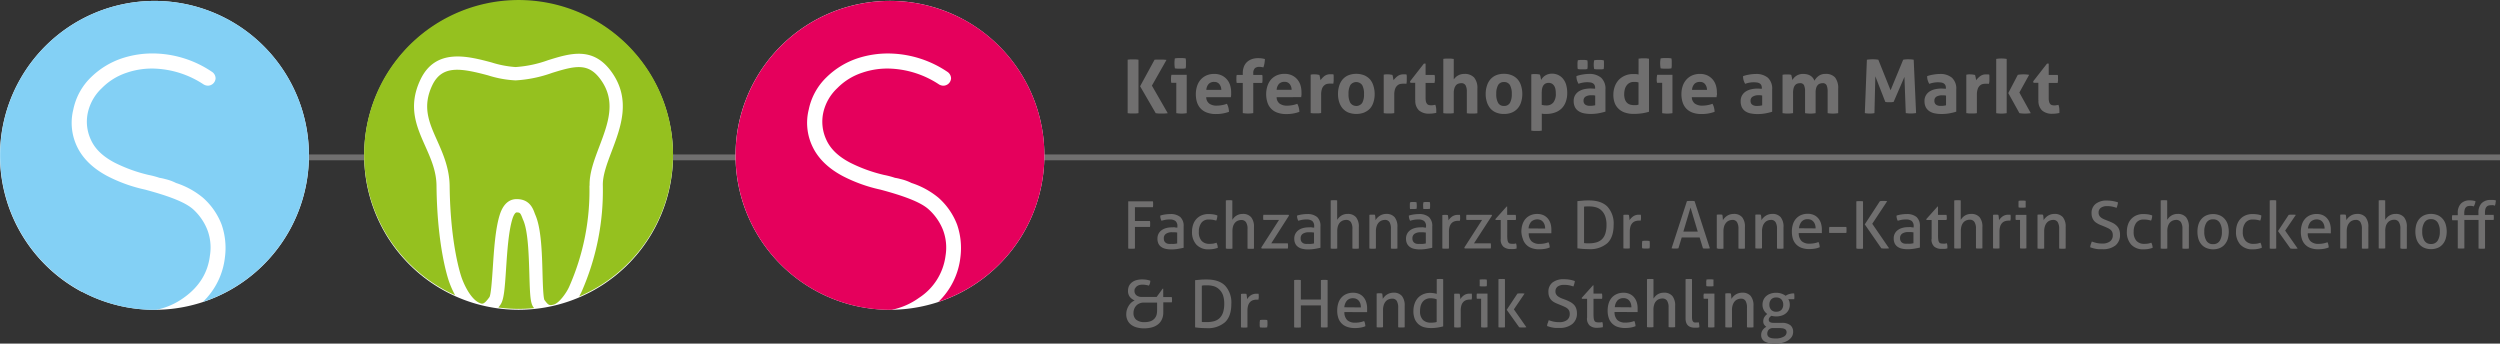
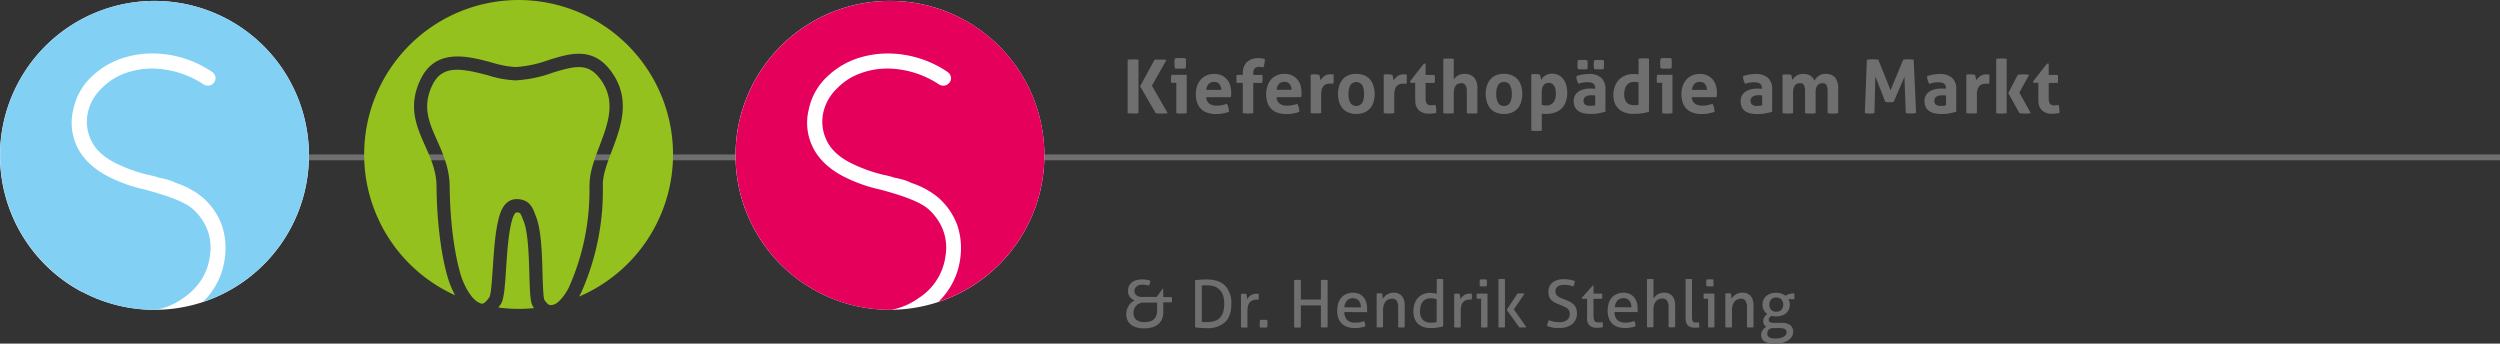
<svg xmlns="http://www.w3.org/2000/svg" viewBox="0 0 753.53 103.57">
  <rect x="0" y="0" width="753.53" height="103.57" fill="#333333" stroke="none" />
  <defs>
    <style>.cls-1{fill:none;stroke:#706f6f;stroke-width:1.76px;}.cls-2{fill:#fff;}.cls-3{fill:#95c11f;}.cls-4{fill:#e5005c;}.cls-5{fill:#83d0f5;}.cls-6{fill:#706f6f;}</style>
  </defs>
  <title>kfo-soest-logo</title>
  <g id="Ebene_2" data-name="Ebene 2">
    <g id="Ebene_1-2" data-name="Ebene 1">
      <line class="cls-1" x1="18.82" y1="47.43" x2="753.53" y2="47.43" />
-       <path class="cls-2" d="M156.31,93.37a46.55,46.55,0,1,0-46.55-46.55,46.55,46.55,0,0,0,46.55,46.55Z" />
      <path class="cls-3" d="M202.86,46.55A46.55,46.55,0,1,0,137.19,89a27,27,0,0,1-1.74-3.84c-.38-1-3.67-10.62-3.88-29,0-4.59-1.77-8.46-3.43-12.2-2.59-5.82-5.27-11.84-1.42-19.95,4.59-9.67,14.33-7.08,21.44-5.19a30.88,30.88,0,0,0,7.23,1.39,35.57,35.57,0,0,0,9.84-2.08c6.71-2.08,13.65-4.24,19.24,3.74,5.77,8.24,2.65,16.47-.1,23.73-1.4,3.71-2.73,7.22-2.67,10.24a75.51,75.51,0,0,1-6.36,32c-.16.37-.44.92-.79,1.54a46.56,46.56,0,0,0,28.31-42.84ZM150.21,92.69a47.22,47.22,0,0,0,6.1.41c1.58,0,3.14-.08,4.68-.23l-.15-.2c-1-1.25-1.1-3.64-1.29-10.14-.17-5.72-.38-12.83-1.82-16.13-.11-.24-.21-.49-.3-.74-.56-1.44-.71-1.64-1.73-1.63-.33,0-.85.63-1.27,2-1.15,3.78-1.54,9.71-1.89,14.94-.41,6.31-.66,9.41-1.72,10.91-.18.24-.38.52-.61.81Zm27.5-36.76c-.09-3.79,1.37-7.65,2.92-11.74,2.63-6.94,5.12-13.51.56-20-3.74-5.34-7.64-4.44-14.78-2.22a39.2,39.2,0,0,1-11,2.26,32.28,32.28,0,0,1-8.32-1.52c-8.23-2.19-13.85-3.17-16.8,3-3.06,6.45-1,11.16,1.46,16.62,1.74,3.92,3.72,8.36,3.78,13.77.21,18,3.5,27.28,3.64,27.67,1.09,3,3.07,6.56,5.37,7.54.84.36,1.31.56,3-1.78.47-.87.77-5.48,1-8.85.36-5.44.76-11.62,2.06-15.84s3.69-4.8,5-4.82c3.89-.08,5,2.69,5.53,4.17.07.2.15.4.23.58,1.76,4,2,11.24,2.16,17.62.09,3.12.2,7,.56,8,1.16,1.54,1.44,1.86,3,1.35,1.42-.46,3.64-3.35,4.53-5.44a71.48,71.48,0,0,0,6.05-30.34Z" />
      <path class="cls-2" d="M268.25,93.37a46.55,46.55,0,1,0-46.56-46.55,46.55,46.55,0,0,0,46.56,46.55Z" />
      <path class="cls-4" d="M290.09,5.72a46.55,46.55,0,1,0-21.34,87.66A21.33,21.33,0,0,0,277,89.77,17.78,17.78,0,0,0,285,77.05a15,15,0,0,0-.8-7.82A16.58,16.58,0,0,0,279.79,63c-2.37-2.07-7.18-3.91-14.44-5.85a45.87,45.87,0,0,1-11.3-4.06c-4.34-2.29-7.44-5.3-9.14-8.88A16.53,16.53,0,0,1,243.77,33a18.73,18.73,0,0,1,5.38-9.74,24.33,24.33,0,0,1,9.19-5.64,29.36,29.36,0,0,1,10.58-1.47,32.14,32.14,0,0,1,16.59,5.47,2.41,2.41,0,0,1,1.15,2,2.35,2.35,0,0,1-2.37,2.21,2.73,2.73,0,0,1-1.21-.35,28.67,28.67,0,0,0-14.32-4.78,23.38,23.38,0,0,0-8.89,1.22,18.7,18.7,0,0,0-7.48,4.63,14.43,14.43,0,0,0-4.23,7.34,12.92,12.92,0,0,0,.93,8.29c1.28,2.79,3.64,5,7.09,6.82a45.84,45.84,0,0,0,10.24,3.72,25.18,25.18,0,0,1,3.33.88,13,13,0,0,1,1.66.36,14.4,14.4,0,0,1,3.32,1.19,24.61,24.61,0,0,1,8.08,4.4,20.62,20.62,0,0,1,5.67,8.15,21.64,21.64,0,0,1,1,9.82A22.06,22.06,0,0,1,282.82,91a46.54,46.54,0,0,0,7.27-85.3Z" />
      <path class="cls-2" d="M24.71,87.93A46.55,46.55,0,1,0,5.46,25a46.54,46.54,0,0,0,19.25,63Z" />
      <path class="cls-5" d="M68.42,5.72A46.55,46.55,0,1,0,47.07,93.38a21.27,21.27,0,0,0,8.28-3.61c4.54-3.21,7.28-7.39,7.92-12.72a15,15,0,0,0-.79-7.82A16.58,16.58,0,0,0,58.12,63c-2.37-2.07-7.19-3.92-14.44-5.86a45.71,45.71,0,0,1-11.3-4.06c-4.34-2.29-7.44-5.3-9.15-8.88A16.56,16.56,0,0,1,22.1,33a18.71,18.71,0,0,1,5.37-9.75,24.45,24.45,0,0,1,9.2-5.64,29.31,29.31,0,0,1,10.57-1.47,32.11,32.11,0,0,1,16.59,5.47,2.38,2.38,0,0,1,1.15,2,2.34,2.34,0,0,1-2.36,2.21,2.7,2.7,0,0,1-1.21-.35A28.67,28.67,0,0,0,47.09,20.7a23.43,23.43,0,0,0-8.9,1.22,18.77,18.77,0,0,0-7.48,4.63,14.41,14.41,0,0,0-4.22,7.34,12.84,12.84,0,0,0,.93,8.29c1.27,2.79,3.64,5,7.08,6.82a46,46,0,0,0,10.25,3.72,25.45,25.45,0,0,1,3.32.88,13.05,13.05,0,0,1,1.67.36,14.31,14.31,0,0,1,3.31,1.19,24.36,24.36,0,0,1,8.08,4.41A20.52,20.52,0,0,1,66.8,67.7a21.5,21.5,0,0,1,1,9.82A22,22,0,0,1,61.15,91a46.55,46.55,0,0,0,7.27-85.3Z" />
      <path class="cls-6" d="M342.11,87a1.72,1.72,0,0,1,.42-.6,2.08,2.08,0,0,1,.73-.43,3,3,0,0,1,1.1-.17,6,6,0,0,1,.93.07,6.87,6.87,0,0,1,1,.22,2.43,2.43,0,0,0,.31-.68,3.13,3.13,0,0,0,.12-.8,7,7,0,0,0-1.32-.32,9.93,9.93,0,0,0-1.15-.07,6.32,6.32,0,0,0-1.65.2,3.89,3.89,0,0,0-1.36.64,3.21,3.21,0,0,0-.91,1.06,3.31,3.31,0,0,0-.33,1.52,2.87,2.87,0,0,0,.58,1.89A4,4,0,0,0,342,90.57a3.81,3.81,0,0,0-1,.63,4.15,4.15,0,0,0-.81,1,4.65,4.65,0,0,0-.72,2.46,4.11,4.11,0,0,0,.44,2,3.73,3.73,0,0,0,1.17,1.32,4.9,4.9,0,0,0,1.71.75,8.4,8.4,0,0,0,2,.24,9.37,9.37,0,0,0,2.39-.29,5.27,5.27,0,0,0,1.84-.9,4,4,0,0,0,1.19-1.52,5,5,0,0,0,.42-2.11V91.13h2.57l.06-.41c0-.14,0-.28,0-.42a3.5,3.5,0,0,0-.08-.77h-2.57V87h-.16l-1.82,2.5h-4.31a2.64,2.64,0,0,1-1.81-.51,1.71,1.71,0,0,1-.57-1.35,2.11,2.11,0,0,1,.13-.7Zm.39,9.41a2.58,2.58,0,0,1-.85-2.09,3.35,3.35,0,0,1,.21-1.19,3.12,3.12,0,0,1,.62-1,2.62,2.62,0,0,1,1-.68,3.11,3.11,0,0,1,1.28-.25h4v2.35a5.54,5.54,0,0,1-.16,1.35A2.92,2.92,0,0,1,348,96a3,3,0,0,1-1.16.8,5.36,5.36,0,0,1-1.89.29,3.71,3.71,0,0,1-2.47-.72Zm17.72,2.26c.44.07,1,.13,1.56.17s1.22.07,1.84.07a7.88,7.88,0,0,0,5.63-1.8q1.89-1.8,1.89-5.52a7.53,7.53,0,0,0-1.85-5.46c-1.23-1.26-3.1-1.89-5.59-1.89-.61,0-1.22,0-1.86.06l-1.62.15V98.64Zm2-12.56A4.42,4.42,0,0,1,363,86h.82a7,7,0,0,1,2.1.29,4.12,4.12,0,0,1,1.63,1A4.44,4.44,0,0,1,368.63,89,7.59,7.59,0,0,1,369,91.5a8.26,8.26,0,0,1-.37,2.7,4.18,4.18,0,0,1-1.07,1.72,4,4,0,0,1-1.65.9,8.29,8.29,0,0,1-2.13.26c-.3,0-.59,0-.86,0s-.5,0-.68-.07V86.08Zm11.83,12.56a3.61,3.61,0,0,0,.5.06,4.27,4.27,0,0,0,.49,0,4.19,4.19,0,0,0,.48,0,3.14,3.14,0,0,0,.48-.06v-5a5.23,5.23,0,0,1,.23-1.68,2.63,2.63,0,0,1,.61-1,2.14,2.14,0,0,1,.88-.52,3.38,3.38,0,0,1,1-.15H379a1.24,1.24,0,0,1,.33,0c0-.16,0-.33.07-.5a4.15,4.15,0,0,0,0-.49c0-.15,0-.28,0-.42l-.06-.37a1.23,1.23,0,0,0-.29,0h-.33a2.92,2.92,0,0,0-1.75.49,4,4,0,0,0-1.09,1.17,6.86,6.86,0,0,0-.06-.82q-.06-.48-.12-.78a2.25,2.25,0,0,0-.4-.06l-.43,0-.42,0-.41.06V98.64Zm6.27.06a5.06,5.06,0,0,0,.55,0,4.78,4.78,0,0,0,.54,0l.55-.06c0-.18,0-.36.07-.55a5.07,5.07,0,0,0,0-.55,5.25,5.25,0,0,0,0-.56c0-.18-.05-.37-.07-.55a5.32,5.32,0,0,0-.56-.06l-.55,0-.54,0-.55.06c0,.18,0,.37-.07.56a5.44,5.44,0,0,0,0,.57,4.89,4.89,0,0,0,0,.54c0,.18.05.36.07.54a5.32,5.32,0,0,0,.56.06Zm9.75-.06a3.14,3.14,0,0,0,.48.06,4.78,4.78,0,0,0,.53,0,4.35,4.35,0,0,0,.52,0,3.86,3.86,0,0,0,.49-.06V92.06h6.05v6.58a3.14,3.14,0,0,0,.48.06,4.78,4.78,0,0,0,.53,0,4.61,4.61,0,0,0,.53,0,3.5,3.5,0,0,0,.48-.06V84.42l-.51-.06-.52,0-.52,0-.47.06v5.86h-6.05V84.42l-.5-.06-.51,0-.52,0-.49.06V98.64Zm22-4.58c0-.15,0-.32,0-.53s0-.4,0-.58a6.21,6.21,0,0,0-.27-1.87A4.26,4.26,0,0,0,411,89.6a3.52,3.52,0,0,0-1.32-1,4.41,4.41,0,0,0-1.84-.36,4.85,4.85,0,0,0-2.13.43,4.24,4.24,0,0,0-1.49,1.14,4.66,4.66,0,0,0-.88,1.7,7.58,7.58,0,0,0-.29,2.11,7,7,0,0,0,.3,2.11A4.19,4.19,0,0,0,406,98.5a6.69,6.69,0,0,0,2.37.38,9.36,9.36,0,0,0,1.74-.14,6.81,6.81,0,0,0,1.43-.41,4.05,4.05,0,0,0-.12-.84,2.73,2.73,0,0,0-.26-.72,7.23,7.23,0,0,1-2.67.49,3.45,3.45,0,0,1-2.42-.77,3.33,3.33,0,0,1-.86-2.43Zm-6.88-1.47a3.57,3.57,0,0,1,.78-2,2.37,2.37,0,0,1,1.85-.73,2.33,2.33,0,0,1,1.06.23,2.05,2.05,0,0,1,.73.6,2.8,2.8,0,0,1,.44.88,4.11,4.11,0,0,1,.14,1.06Zm9.71,6a3.43,3.43,0,0,0,.5.06,4.35,4.35,0,0,0,.49,0,4.27,4.27,0,0,0,.49,0,3.5,3.5,0,0,0,.48-.06V93.5a4.94,4.94,0,0,1,.23-1.59,3.1,3.1,0,0,1,.6-1.08,2.26,2.26,0,0,1,.87-.61,2.84,2.84,0,0,1,1.05-.2,1.53,1.53,0,0,1,1.38.66,3.86,3.86,0,0,1,.44,2.07v5.89a3.31,3.31,0,0,0,.48.06,4.27,4.27,0,0,0,.49,0,4.35,4.35,0,0,0,.49,0,3.43,3.43,0,0,0,.5-.06V92.22a4.56,4.56,0,0,0-.83-3,3.15,3.15,0,0,0-2.57-1,3.69,3.69,0,0,0-2,.6,3.45,3.45,0,0,0-.7.61,3.72,3.72,0,0,0-.51.67,7.31,7.31,0,0,0-.06-.84c0-.34-.08-.6-.12-.8l-.4-.06-.41,0-.42,0-.43.06V98.64ZM433,88.56a6.08,6.08,0,0,0-.92-.2,7.4,7.4,0,0,0-1-.08,5.26,5.26,0,0,0-2.09.4,4.64,4.64,0,0,0-1.61,1.11,5.09,5.09,0,0,0-1,1.73,6.66,6.66,0,0,0-.36,2.24,6.17,6.17,0,0,0,.41,2.39,4.24,4.24,0,0,0,1.13,1.58,4.34,4.34,0,0,0,1.67.89,7.9,7.9,0,0,0,2,.26,13.19,13.19,0,0,0,2.08-.15,15.29,15.29,0,0,0,1.68-.36V84.15a3.46,3.46,0,0,0-.49-.06,4.1,4.1,0,0,0-.48,0,4.36,4.36,0,0,0-.48,0,3.28,3.28,0,0,0-.49.06v4.41Zm0,8.5a3.89,3.89,0,0,1-.77.15,9.25,9.25,0,0,1-.95.05,3.34,3.34,0,0,1-2.37-.81,3.55,3.55,0,0,1-.89-2.69,6.12,6.12,0,0,1,.18-1.53,3.54,3.54,0,0,1,.58-1.22,2.69,2.69,0,0,1,1-.81,3,3,0,0,1,1.4-.3,6,6,0,0,1,1,.08,3.8,3.8,0,0,1,.85.24v6.84Zm5.28,1.58a4,4,0,0,0,.51.06,5.77,5.77,0,0,0,1,0,3.46,3.46,0,0,0,.49-.06v-5a5.23,5.23,0,0,1,.23-1.68,2.52,2.52,0,0,1,.61-1,2.18,2.18,0,0,1,.87-.52,3.4,3.4,0,0,1,1-.15h.27a1.12,1.12,0,0,1,.32,0c0-.16.05-.33.07-.5a4.15,4.15,0,0,0,0-.49c0-.15,0-.28,0-.42a2.2,2.2,0,0,0-.06-.37,1.14,1.14,0,0,0-.28,0H443a2.9,2.9,0,0,0-1.75.49,4.07,4.07,0,0,0-1.1,1.17,6.86,6.86,0,0,0-.06-.82q-.06-.48-.12-.78a2.28,2.28,0,0,0-.39-.06l-.44,0-.41,0a3.27,3.27,0,0,0-.42.06V98.64Zm8.15,0a3.5,3.5,0,0,0,.48.06,5.65,5.65,0,0,0,.95,0,3.46,3.46,0,0,0,.49-.06V88.5h-3.21a3.13,3.13,0,0,0-.05.36,2.88,2.88,0,0,0,0,.41,2.68,2.68,0,0,0,0,.4,3.33,3.33,0,0,0,.05.37h1.29v8.6Zm.12-12.32a5.06,5.06,0,0,0,.53,0,4.7,4.7,0,0,0,.51,0,3.92,3.92,0,0,0,.52-.06,4,4,0,0,0,.05-.51c0-.19,0-.35,0-.5s0-.31,0-.49a3.52,3.52,0,0,0-.05-.5l-.53-.05a5,5,0,0,0-.52,0,4.89,4.89,0,0,0-.51,0l-.55.05a2.49,2.49,0,0,0,0,.5c0,.18,0,.35,0,.49s0,.31,0,.5a2.76,2.76,0,0,0,0,.51,4.41,4.41,0,0,0,.55.06Zm5.1,12.32a3.46,3.46,0,0,0,.49.06,4.1,4.1,0,0,0,.48,0,4.53,4.53,0,0,0,.5,0,3.28,3.28,0,0,0,.49-.06V84.15a3.28,3.28,0,0,0-.49-.06,4.53,4.53,0,0,0-.5,0,4.1,4.1,0,0,0-.48,0,3.46,3.46,0,0,0-.49.06V98.64Zm6.25,0a5.32,5.32,0,0,0,.56.06,5.06,5.06,0,0,0,.55,0,4.61,4.61,0,0,0,.53,0l.54-.06-3.78-5.4,3.22-4.74a5,5,0,0,0-.54-.06l-.56,0-.54,0a4.43,4.43,0,0,0-.51.06l-3.23,4.88,3.76,5.26Zm8.59-1.26a4.14,4.14,0,0,0-.18.89l.81.26a7,7,0,0,0,.82.19,6.22,6.22,0,0,0,.92.12c.33,0,.7,0,1.11,0a6,6,0,0,0,3.93-1.17,4,4,0,0,0,1.41-3.22,4.38,4.38,0,0,0-.23-1.48,3.14,3.14,0,0,0-.66-1.1,4.31,4.31,0,0,0-1.05-.81,12.27,12.27,0,0,0-1.4-.66L470.89,90a5.15,5.15,0,0,1-.79-.36,3.61,3.61,0,0,1-.66-.44,2.18,2.18,0,0,1-.44-.57,1.66,1.66,0,0,1-.17-.75,1.79,1.79,0,0,1,.67-1.51,3.14,3.14,0,0,1,1.92-.5A6.89,6.89,0,0,1,473,86a9.4,9.4,0,0,1,1.24.35,6.54,6.54,0,0,0,.44-1.64,10,10,0,0,0-1.51-.4,10.24,10.24,0,0,0-1.8-.15,5.3,5.3,0,0,0-3.44,1A3.46,3.46,0,0,0,466.71,88a3.86,3.86,0,0,0,.2,1.3A3.19,3.19,0,0,0,468.28,91a6.42,6.42,0,0,0,1.05.52l1.12.46c.45.18.84.36,1.18.51a3.68,3.68,0,0,1,.84.53,2,2,0,0,1,.51.68,2.45,2.45,0,0,1,.16.95,2.18,2.18,0,0,1-.8,1.79,3.74,3.74,0,0,1-2.42.66,7.15,7.15,0,0,1-1.74-.18,11.49,11.49,0,0,1-1.37-.41c-.1.29-.2.59-.29.89Zm11.85-1.56a2.87,2.87,0,0,0,.8,2.29,3.28,3.28,0,0,0,2.22.69,7.82,7.82,0,0,0,1.76-.19c0-.22,0-.46,0-.74a2.93,2.93,0,0,0-.17-.81,4.88,4.88,0,0,1-.53.11,4.23,4.23,0,0,1-.63,0,2.43,2.43,0,0,1-.72-.09.81.81,0,0,1-.46-.35,2.12,2.12,0,0,1-.24-.77,11.13,11.13,0,0,1-.07-1.32V90.06h2.57a2.57,2.57,0,0,0,.06-.4,2.75,2.75,0,0,0,0-.41,2.88,2.88,0,0,0-.08-.75H480.3V86h-.15l-3.41,3.79.08.28h1.55v5.76Zm15.26-1.76c0-.15,0-.32,0-.53s0-.4,0-.58a6.21,6.21,0,0,0-.27-1.87,4.41,4.41,0,0,0-.81-1.48,3.63,3.63,0,0,0-1.33-1,4.41,4.41,0,0,0-1.84-.36,4.8,4.8,0,0,0-2.12.43,4.27,4.27,0,0,0-1.5,1.14,4.82,4.82,0,0,0-.88,1.7,7.58,7.58,0,0,0-.29,2.11,7,7,0,0,0,.3,2.11,4.19,4.19,0,0,0,2.57,2.75,6.71,6.71,0,0,0,2.38.38,9.25,9.25,0,0,0,1.73-.14,6.64,6.64,0,0,0,1.43-.41,4.05,4.05,0,0,0-.12-.84,2.74,2.74,0,0,0-.25-.72,7.31,7.31,0,0,1-2.67.49,3.46,3.46,0,0,1-2.43-.77,3.33,3.33,0,0,1-.86-2.43Zm-6.88-1.47a3.57,3.57,0,0,1,.78-2,2.37,2.37,0,0,1,1.85-.73,2.33,2.33,0,0,1,1.06.23,2.05,2.05,0,0,1,.73.6,2.8,2.8,0,0,1,.44.88,3.72,3.72,0,0,1,.15,1.06Zm9.69,6a3.43,3.43,0,0,0,.5.06,4.11,4.11,0,0,0,.47,0,4.53,4.53,0,0,0,.5,0,3.28,3.28,0,0,0,.49-.06v-5.2a4.9,4.9,0,0,1,.22-1.58,2.77,2.77,0,0,1,.59-1.06,2.21,2.21,0,0,1,.87-.59,2.81,2.81,0,0,1,1-.19,1.63,1.63,0,0,1,1.42.66,3.67,3.67,0,0,1,.46,2.07v5.89a3.46,3.46,0,0,0,.49.06,5.77,5.77,0,0,0,1,0,3.46,3.46,0,0,0,.49-.06V92.22a4.5,4.5,0,0,0-.84-3,3.17,3.17,0,0,0-2.58-1,3.6,3.6,0,0,0-1.12.17,3.68,3.68,0,0,0-.89.43,3.12,3.12,0,0,0-.65.59,6.2,6.2,0,0,0-.45.59V84.15a3.28,3.28,0,0,0-.49-.06,4.53,4.53,0,0,0-.5,0,4.19,4.19,0,0,0-.48,0,3.46,3.46,0,0,0-.49.06V98.64ZM508.05,96a3.66,3.66,0,0,0,.22,1.33,2.08,2.08,0,0,0,.6.85,2.26,2.26,0,0,0,.87.45,3.62,3.62,0,0,0,1.06.14l.74,0a2.49,2.49,0,0,0,.67-.13,5.93,5.93,0,0,0-.18-1.5,1.89,1.89,0,0,1-.39.06l-.4,0a2.63,2.63,0,0,1-.49,0,.7.7,0,0,1-.39-.22,1.21,1.21,0,0,1-.27-.48,3.24,3.24,0,0,1-.1-.87V84.15a3.14,3.14,0,0,0-.48-.06,4.27,4.27,0,0,0-.49,0,4.19,4.19,0,0,0-.48,0,3.46,3.46,0,0,0-.49.06V96Zm6.73,2.63a3.31,3.31,0,0,0,.48.06,5.65,5.65,0,0,0,1,0,3.46,3.46,0,0,0,.49-.06V88.5h-3.21c0,.1,0,.23-.06.36s0,.28,0,.41,0,.27,0,.4,0,.26.06.37h1.29v8.6Zm.12-12.32a5.06,5.06,0,0,0,.53,0,4.7,4.7,0,0,0,.51,0,3.92,3.92,0,0,0,.52-.06,4,4,0,0,0,0-.51c0-.19,0-.35,0-.5s0-.31,0-.49a3.52,3.52,0,0,0,0-.5l-.53-.05a5,5,0,0,0-.52,0,4.89,4.89,0,0,0-.51,0l-.56.05c0,.15,0,.31-.05.5s0,.35,0,.49,0,.31,0,.5,0,.35.05.51a4.8,4.8,0,0,0,.56.06Zm5.18,12.32a3.46,3.46,0,0,0,.49.06,4.53,4.53,0,0,0,.5,0,4.1,4.1,0,0,0,.48,0,3.46,3.46,0,0,0,.49-.06V93.5a4.68,4.68,0,0,1,.23-1.59,3.1,3.1,0,0,1,.6-1.08,2.26,2.26,0,0,1,.87-.61,2.84,2.84,0,0,1,1-.2,1.53,1.53,0,0,1,1.38.66,3.86,3.86,0,0,1,.44,2.07v5.89a3.14,3.14,0,0,0,.48.06,4.27,4.27,0,0,0,.49,0,4.35,4.35,0,0,0,.49,0,3.43,3.43,0,0,0,.5-.06V92.22a4.56,4.56,0,0,0-.83-3,3.17,3.17,0,0,0-2.58-1,3.6,3.6,0,0,0-1.12.17,3.65,3.65,0,0,0-.91.43,3.81,3.81,0,0,0-.71.61,4.16,4.16,0,0,0-.5.67,7.31,7.31,0,0,0-.06-.84c0-.34-.08-.6-.12-.8l-.4-.06-.41,0-.42,0-.43.06V98.64Zm14.44-1.34a1.71,1.71,0,0,1-1.15-.29.86.86,0,0,1-.25-.62,1.07,1.07,0,0,1,.26-.7,2,2,0,0,1,.55-.49,5.45,5.45,0,0,0,1.46.18,5.08,5.08,0,0,0,1.64-.25,3.81,3.81,0,0,0,1.3-.71,3.21,3.21,0,0,0,.84-1.12,3.43,3.43,0,0,0,.29-1.46,3.54,3.54,0,0,0-.11-.91,3,3,0,0,0-.34-.73h1.78a3.93,3.93,0,0,0,.06-.48c0-.15,0-.31,0-.45a4.25,4.25,0,0,0-.08-.83,4.9,4.9,0,0,0-1.48.21,3.05,3.05,0,0,0-1.07.52,4.68,4.68,0,0,0-1.24-.65,4.81,4.81,0,0,0-1.61-.26,5,5,0,0,0-1.76.28,3.78,3.78,0,0,0-1.3.76,3.27,3.27,0,0,0-.8,1.14,3.6,3.6,0,0,0-.27,1.4,3.36,3.36,0,0,0,.39,1.63,3.32,3.32,0,0,0,1.05,1.18,3.43,3.43,0,0,0-.88.95,2.34,2.34,0,0,0-.33,1.26,1.6,1.6,0,0,0,.27,1,2.4,2.4,0,0,0,.66.65,3.14,3.14,0,0,0-1.12,1,2.51,2.51,0,0,0-.44,1.45,2.17,2.17,0,0,0,1.07,2,6.19,6.19,0,0,0,3.1.63,8.79,8.79,0,0,0,2.17-.25,5.66,5.66,0,0,0,1.73-.71,3.71,3.71,0,0,0,1.15-1.11,2.67,2.67,0,0,0,.41-1.45,2.5,2.5,0,0,0-.79-2,4,4,0,0,0-2.55-.75l-2.63,0Zm2.21,1.64a2.28,2.28,0,0,1,1.39.34,1.12,1.12,0,0,1,.38.91,1.53,1.53,0,0,1-.89,1.31,4.91,4.91,0,0,1-2.48.53,7.4,7.4,0,0,1-1-.07,2.78,2.78,0,0,1-.77-.24,1.27,1.27,0,0,1-.5-.44,1.33,1.33,0,0,1-.18-.72,1.73,1.73,0,0,1,.44-1.18,1.68,1.68,0,0,1,1.34-.48l2.25,0Zm-2.91-5.58a2.24,2.24,0,0,1-.51-1.52,2.32,2.32,0,0,1,.51-1.55,1.93,1.93,0,0,1,1.57-.61,2,2,0,0,1,1.58.61,2.32,2.32,0,0,1,.52,1.55,2.24,2.24,0,0,1-.52,1.52,2,2,0,0,1-1.58.6,1.93,1.93,0,0,1-1.57-.6Z" />
-       <path class="cls-6" d="M340.06,74.91l.49.06.52,0,.53,0,.48-.06V68.4h4.53a3.11,3.11,0,0,0,.06-.44c0-.16,0-.3,0-.45s0-.29,0-.44a3.25,3.25,0,0,0-.06-.45h-4.53V62.45h5.42a2.75,2.75,0,0,0,.06-.44c0-.16,0-.31,0-.45s0-.3,0-.45a2.65,2.65,0,0,0-.06-.42h-7.44V74.91Zm14.76-1.54a6.18,6.18,0,0,1-.86.14,7.6,7.6,0,0,1-.94,0,6.51,6.51,0,0,1-.75,0,1.72,1.72,0,0,1-.72-.21,1.51,1.51,0,0,1-.55-.52,1.73,1.73,0,0,1-.21-.93,1.56,1.56,0,0,1,.64-1.38A3.17,3.17,0,0,1,353.3,70c.21,0,.47,0,.77,0l.75.08v3.23Zm0-4.77c-.18,0-.41,0-.68-.07s-.62,0-1,0a6.09,6.09,0,0,0-1.62.21,4.3,4.3,0,0,0-1.37.63,3,3,0,0,0-1.28,2.56,3.53,3.53,0,0,0,.29,1.49,2.71,2.71,0,0,0,.84,1,3.59,3.59,0,0,0,1.33.58,7.78,7.78,0,0,0,1.75.18,12.24,12.24,0,0,0,2-.17q1-.17,1.68-.33V68.3a3.62,3.62,0,0,0-1-2.88,4.44,4.44,0,0,0-3-.9,10.65,10.65,0,0,0-1.56.12,8.7,8.7,0,0,0-1.48.34,3.05,3.05,0,0,0,.37,1.56,11.94,11.94,0,0,1,1.18-.29,7.54,7.54,0,0,1,1.3-.1,2.82,2.82,0,0,1,1.72.45,2,2,0,0,1,.59,1.62v.38Zm10.81,4.83a7.54,7.54,0,0,1-1.1.07,3.08,3.08,0,0,1-2.33-.88,3.86,3.86,0,0,1-.85-2.78,4.4,4.4,0,0,1,.75-2.67,2.65,2.65,0,0,1,2.27-1,6.87,6.87,0,0,1,2.22.33,3.11,3.11,0,0,0,.25-.78,4.06,4.06,0,0,0,.09-.78,6.16,6.16,0,0,0-1.21-.32,10.35,10.35,0,0,0-1.46-.1,5.2,5.2,0,0,0-2.16.42,4.35,4.35,0,0,0-1.55,1.13,4.6,4.6,0,0,0-.94,1.68,6.68,6.68,0,0,0-.32,2.09,5.55,5.55,0,0,0,1.29,3.87,4.84,4.84,0,0,0,3.81,1.44,7.32,7.32,0,0,0,2.67-.46,3.5,3.5,0,0,0-.13-.85,3.28,3.28,0,0,0-.28-.69,5.54,5.54,0,0,1-1,.28Zm3.89,1.48L370,75l.48,0,.49,0,.5-.06v-5.2a5.28,5.28,0,0,1,.21-1.59,3,3,0,0,1,.6-1.05,2.35,2.35,0,0,1,.87-.6,3,3,0,0,1,1-.19,1.62,1.62,0,0,1,1.41.67,3.63,3.63,0,0,1,.46,2.06v5.9l.49.06.48,0,.49,0,.48-.06V68.48a4.5,4.5,0,0,0-.84-3,3.2,3.2,0,0,0-2.58-1,3.6,3.6,0,0,0-1.12.17,3.52,3.52,0,0,0-.89.44,3.68,3.68,0,0,0-.65.58,4.72,4.72,0,0,0-.44.59V60.41a3.43,3.43,0,0,0-.5-.06l-.49,0-.49,0a3.14,3.14,0,0,0-.48.06v14.5Zm10.74,0h7.91a4.56,4.56,0,0,0,.06-.75,5.32,5.32,0,0,0-.06-.81h-5L388.51,65l-.1-.26h-7.62a5.1,5.1,0,0,0,0,1.56h4.71l-5.34,8.31.1.28Zm15.8-1.54a6.18,6.18,0,0,1-.86.14,7.6,7.6,0,0,1-.94,0,6.51,6.51,0,0,1-.75,0,1.77,1.77,0,0,1-.72-.21,1.51,1.51,0,0,1-.55-.52,1.73,1.73,0,0,1-.21-.93,1.56,1.56,0,0,1,.64-1.38,3.17,3.17,0,0,1,1.87-.46c.21,0,.47,0,.77,0l.75.08v3.23Zm0-4.77c-.18,0-.41,0-.68-.07s-.62,0-1,0a6.09,6.09,0,0,0-1.62.21,4.3,4.3,0,0,0-1.37.63,3.23,3.23,0,0,0-.94,1.07,3.12,3.12,0,0,0-.34,1.49,3.38,3.38,0,0,0,.3,1.49,2.54,2.54,0,0,0,.84,1,3.47,3.47,0,0,0,1.32.58,7.84,7.84,0,0,0,1.75.18,12.24,12.24,0,0,0,2-.17q1-.17,1.68-.33V68.3a3.62,3.62,0,0,0-1-2.88,4.43,4.43,0,0,0-3-.9,10.68,10.68,0,0,0-1.57.12,8.7,8.7,0,0,0-1.48.34,3.05,3.05,0,0,0,.37,1.56,11.94,11.94,0,0,1,1.18-.29,7.62,7.62,0,0,1,1.3-.1,2.82,2.82,0,0,1,1.72.45,2,2,0,0,1,.59,1.62v.38Zm5.05,6.31.49.06.47,0,.5,0,.49-.06v-5.2a5.26,5.26,0,0,1,.22-1.59,2.94,2.94,0,0,1,.59-1.05,2.47,2.47,0,0,1,.88-.6,2.93,2.93,0,0,1,1-.19,1.62,1.62,0,0,1,1.42.67,3.63,3.63,0,0,1,.46,2.06v5.9l.49.06.48,0,.49,0,.48-.06V68.48a4.5,4.5,0,0,0-.84-3,3.2,3.2,0,0,0-2.58-1,3.6,3.6,0,0,0-1.12.17,3.52,3.52,0,0,0-.89.44,3.35,3.35,0,0,0-.65.58,6.2,6.2,0,0,0-.45.59V60.41a3.28,3.28,0,0,0-.49-.06l-.5,0-.48,0a3.14,3.14,0,0,0-.48.06v14.5Zm11.65,0,.49.06.49,0,.49,0,.48-.06V69.77a5.05,5.05,0,0,1,.23-1.6,3,3,0,0,1,.6-1.07,2.4,2.4,0,0,1,.88-.62,2.75,2.75,0,0,1,1-.2,1.55,1.55,0,0,1,1.39.67,3.83,3.83,0,0,1,.43,2.06v5.9l.49.06.48,0,.5,0,.49-.06V68.48a4.56,4.56,0,0,0-.83-3,3.17,3.17,0,0,0-2.57-1,3.59,3.59,0,0,0-2,.61,4.09,4.09,0,0,0-.7.6,4.65,4.65,0,0,0-.5.67,7.46,7.46,0,0,0-.06-.84c0-.33-.08-.6-.12-.8L414,64.7l-.4,0-.43,0-.42.06V74.91Zm17-1.54a6.18,6.18,0,0,1-.86.14,7.7,7.7,0,0,1-.94,0,6.8,6.8,0,0,1-.76,0,1.77,1.77,0,0,1-.72-.21,1.49,1.49,0,0,1-.54-.52,1.64,1.64,0,0,1-.22-.93,1.59,1.59,0,0,1,.64-1.38,3.19,3.19,0,0,1,1.87-.46c.21,0,.47,0,.77,0l.76.08v3.23Zm0-4.77c-.19,0-.42,0-.69-.07s-.61,0-1,0a6.22,6.22,0,0,0-1.63.21,4.25,4.25,0,0,0-1.36.63,3,3,0,0,0-.94,1.07,3.12,3.12,0,0,0-.35,1.49,3.38,3.38,0,0,0,.3,1.49,2.71,2.71,0,0,0,.84,1,3.45,3.45,0,0,0,1.33.58,7.78,7.78,0,0,0,1.75.18,12.21,12.21,0,0,0,2-.17c.66-.11,1.22-.22,1.69-.33V68.3a3.66,3.66,0,0,0-1-2.88,4.45,4.45,0,0,0-3-.9,10.65,10.65,0,0,0-1.56.12,8.83,8.83,0,0,0-1.49.34,3.05,3.05,0,0,0,.38,1.56,10.71,10.71,0,0,1,1.18-.29,7.5,7.5,0,0,1,1.29-.1,2.8,2.8,0,0,1,1.72.45,1.92,1.92,0,0,1,.6,1.62v.38ZM425.47,63h.5a8.81,8.81,0,0,0,1-.06l.06-.5c0-.17,0-.33,0-.49a6.2,6.2,0,0,0-.08-1l-.53-.06-.48,0-.51,0L425,61a4.7,4.7,0,0,0-.06.51c0,.16,0,.32,0,.48s0,.34,0,.5A4.36,4.36,0,0,0,425,63a4,4,0,0,0,.51,0Zm4,0H430a8.68,8.68,0,0,0,1-.06,8.22,8.22,0,0,0,.06-1,8.74,8.74,0,0,0-.06-1l-.52-.06-.51,0-.48,0L429,61c0,.18,0,.34-.05.51a3.85,3.85,0,0,0,0,.48,6.07,6.07,0,0,0,.07,1,4,4,0,0,0,.52,0Zm5.3,11.9.5.06.49,0,.48,0,.49-.06v-5a5,5,0,0,1,.23-1.68,2.66,2.66,0,0,1,.61-1,2.18,2.18,0,0,1,.87-.52,3.4,3.4,0,0,1,1-.15h.27a1.65,1.65,0,0,1,.32,0c0-.16.05-.32.07-.49a4.32,4.32,0,0,0,0-.5c0-.14,0-.28,0-.41a2.32,2.32,0,0,0-.06-.38l-.29,0h-.32a2.9,2.9,0,0,0-1.75.5,4.17,4.17,0,0,0-1.1,1.16,7,7,0,0,0-.06-.82q-.06-.48-.12-.78l-.39-.06-.44,0-.41,0-.42.06V74.91Zm6.65,0h7.91a4.56,4.56,0,0,0,.06-.75,5.32,5.32,0,0,0-.06-.81h-5.05L449.7,65l-.09-.26H442a5.1,5.1,0,0,0,0,1.56h4.71l-5.34,8.31.1.28Zm10.91-2.83a2.86,2.86,0,0,0,.81,2.29,3.23,3.23,0,0,0,2.22.7,9,9,0,0,0,.93,0c.29,0,.57-.09.83-.15,0-.21,0-.46,0-.73a2.79,2.79,0,0,0-.17-.81l-.53.11a4.26,4.26,0,0,1-.63,0,3,3,0,0,1-.73-.08.8.8,0,0,1-.45-.36,2.06,2.06,0,0,1-.24-.76,11.19,11.19,0,0,1-.07-1.33V66.32h2.57a2.63,2.63,0,0,0,.06-.39,2.82,2.82,0,0,0,0-.42,3,3,0,0,0-.08-.75h-2.57V62.25h-.16l-3.4,3.8.08.27h1.54v5.76Zm15.27-1.76c0-.15,0-.32,0-.52s0-.4,0-.59a6.26,6.26,0,0,0-.27-1.87,4.41,4.41,0,0,0-.81-1.48,3.75,3.75,0,0,0-1.33-1,4.41,4.41,0,0,0-1.84-.36,5,5,0,0,0-2.13.43,4.26,4.26,0,0,0-1.49,1.15,4.82,4.82,0,0,0-.88,1.7,7.45,7.45,0,0,0-.29,2.1A7,7,0,0,0,459,72a4.19,4.19,0,0,0,2.57,2.75,6.48,6.48,0,0,0,2.38.39,10.18,10.18,0,0,0,1.73-.14,6.12,6.12,0,0,0,1.43-.42,4.25,4.25,0,0,0-.12-.84,2.64,2.64,0,0,0-.26-.72,7.23,7.23,0,0,1-2.67.49,3.4,3.4,0,0,1-2.42-.77,3.3,3.3,0,0,1-.86-2.43Zm-6.88-1.46a3.57,3.57,0,0,1,.78-2,2.69,2.69,0,0,1,2.91-.51,2.19,2.19,0,0,1,.73.61,2.69,2.69,0,0,1,.44.88,3.67,3.67,0,0,1,.15,1.06Zm14.73,6c.43.06.95.12,1.56.17s1.22.07,1.84.07a7.88,7.88,0,0,0,5.63-1.8q1.89-1.8,1.89-5.52a7.5,7.5,0,0,0-1.85-5.46q-1.86-1.9-5.59-1.9c-.61,0-1.23,0-1.86.07s-1.17.09-1.62.15V74.91Zm2-12.56a5.8,5.8,0,0,1,.79-.07h.82a6.9,6.9,0,0,1,2.09.3,3.88,3.88,0,0,1,1.64,1,4.43,4.43,0,0,1,1.05,1.71,7.53,7.53,0,0,1,.38,2.53,8.31,8.31,0,0,1-.38,2.7,4.06,4.06,0,0,1-1.06,1.71,4.12,4.12,0,0,1-1.66.9,7.78,7.78,0,0,1-2.12.27c-.31,0-.59,0-.86,0l-.69-.07V62.35Zm11.83,12.56.51.06.48,0,.49,0,.48-.06v-5a5.28,5.28,0,0,1,.23-1.68,2.66,2.66,0,0,1,.61-1,2.18,2.18,0,0,1,.87-.52,3.45,3.45,0,0,1,1-.15h.27a1.65,1.65,0,0,1,.32,0c0-.16.05-.32.07-.49a4.32,4.32,0,0,0,0-.5,2.75,2.75,0,0,0,0-.41,2.32,2.32,0,0,0-.06-.38l-.28,0H494a2.92,2.92,0,0,0-1.75.5,4.32,4.32,0,0,0-1.1,1.16,7,7,0,0,0-.06-.82q-.06-.48-.12-.78l-.39-.06-.44,0-.41,0-.42.06V74.91Zm6.27.06.56,0,.54,0,.55-.06.06-.56a4.93,4.93,0,0,0,0-.55,5.07,5.07,0,0,0,0-.55l-.06-.56-.56-.06-.55,0-.55,0-.54.06c0,.19-.05.38-.07.57a5.4,5.4,0,0,0,0,.56,4.63,4.63,0,0,0,0,.54c0,.18,0,.36.07.55l.55.06Zm17.7-.06.5.06.53,0,.57,0,.53-.06-4.61-14.22a5,5,0,0,0-.57-.06,5.62,5.62,0,0,0-.57,0c-.21,0-.42,0-.62,0a4.63,4.63,0,0,0-.55.06l-4.63,14.22.49.06.54,0,.51,0,.52-.06,1-3.28h5.4l1,3.28Zm-3.7-12.3,2.17,7.25h-4.33l2.16-7.25Zm7.95,12.3L518,75l.5,0,.48,0,.49-.06V69.77a5.07,5.07,0,0,1,.22-1.6,3.13,3.13,0,0,1,.61-1.07,2.29,2.29,0,0,1,.87-.62,2.84,2.84,0,0,1,1-.2,1.54,1.54,0,0,1,1.38.67,3.82,3.82,0,0,1,.44,2.06v5.9l.48.06.49,0,.49,0,.49-.06V68.48a4.5,4.5,0,0,0-.83-3,3.17,3.17,0,0,0-2.57-1,3.6,3.6,0,0,0-1.12.17,3.35,3.35,0,0,0-.91.44,4.17,4.17,0,0,0-.71.6,4.65,4.65,0,0,0-.5.67,7.46,7.46,0,0,0-.06-.84c0-.33-.08-.6-.12-.8l-.4-.06-.41,0-.43,0-.42.06V74.91Zm11.63,0,.49.06.5,0,.48,0,.49-.06V69.77a4.78,4.78,0,0,1,.23-1.6,3,3,0,0,1,.6-1.07,2.29,2.29,0,0,1,.87-.62,2.84,2.84,0,0,1,1-.2,1.54,1.54,0,0,1,1.38.67,3.82,3.82,0,0,1,.44,2.06v5.9l.48.06.49,0,.49,0,.5-.06V68.48a4.5,4.5,0,0,0-.84-3,3.17,3.17,0,0,0-2.57-1,3.6,3.6,0,0,0-1.12.17,3.35,3.35,0,0,0-.91.44,4.17,4.17,0,0,0-.71.6,4.65,4.65,0,0,0-.5.67,7.46,7.46,0,0,0-.06-.84c0-.33-.08-.6-.12-.8l-.4-.06-.41,0-.43,0-.42.06V74.91Zm20-4.59c0-.15,0-.32,0-.52s0-.4,0-.59a6.26,6.26,0,0,0-.28-1.87,4.41,4.41,0,0,0-.81-1.48,3.75,3.75,0,0,0-1.33-1,4.38,4.38,0,0,0-1.84-.36,5,5,0,0,0-2.12.43,4.3,4.3,0,0,0-1.5,1.15,4.82,4.82,0,0,0-.88,1.7,7.46,7.46,0,0,0-.28,2.1,7.37,7.37,0,0,0,.29,2.11,4.33,4.33,0,0,0,.94,1.66,4.37,4.37,0,0,0,1.63,1.09,6.52,6.52,0,0,0,2.38.39,10.18,10.18,0,0,0,1.73-.14,6.12,6.12,0,0,0,1.43-.42,4.25,4.25,0,0,0-.12-.84,3,3,0,0,0-.25-.72,7.31,7.31,0,0,1-2.67.49,3.41,3.41,0,0,1-2.43-.77,3.34,3.34,0,0,1-.86-2.43Zm-6.89-1.46a3.72,3.72,0,0,1,.78-2,2.33,2.33,0,0,1,1.85-.73,2.31,2.31,0,0,1,1.06.22,2.19,2.19,0,0,1,.73.61,2.51,2.51,0,0,1,.44.88,3.67,3.67,0,0,1,.15,1.06Zm9.14-.4q0,.2-.06.45c0,.16,0,.32,0,.46s0,.3,0,.47,0,.3.06.42h5.12a2.35,2.35,0,0,0,.06-.42,3.86,3.86,0,0,0,0-.47,3.7,3.7,0,0,0,0-.46,2.73,2.73,0,0,0-.06-.45Zm15.73,6.45.57.06.51,0,.59,0,.62-.06-5.08-7.4,4.51-6.82-.62-.06a5.24,5.24,0,0,0-.55,0,4.1,4.1,0,0,0-.48,0l-.55.06-4.57,7,5,7.22Zm-7.66,0L560,75l.53,0,.52,0,.49-.06V60.69a3.86,3.86,0,0,0-.49-.06,4.61,4.61,0,0,0-.52,0,4.35,4.35,0,0,0-.51,0,3.8,3.8,0,0,0-.5.06V74.91Zm17.29-1.54a6.18,6.18,0,0,1-.86.14,7.6,7.6,0,0,1-.94,0,6.51,6.51,0,0,1-.75,0,1.68,1.68,0,0,1-.72-.21,1.51,1.51,0,0,1-.55-.52,1.73,1.73,0,0,1-.22-.93,1.57,1.57,0,0,1,.65-1.38,3.17,3.17,0,0,1,1.87-.46c.21,0,.46,0,.77,0l.75.08v3.23Zm0-4.77c-.19,0-.41,0-.68-.07s-.62,0-1,0a6.09,6.09,0,0,0-1.62.21,4.3,4.3,0,0,0-1.37.63,3,3,0,0,0-1.28,2.56,3.53,3.53,0,0,0,.29,1.49,2.71,2.71,0,0,0,.84,1,3.59,3.59,0,0,0,1.33.58,7.78,7.78,0,0,0,1.75.18,12.33,12.33,0,0,0,2-.17q1-.17,1.68-.33V68.3a3.62,3.62,0,0,0-1-2.88,4.45,4.45,0,0,0-3-.9,10.65,10.65,0,0,0-1.56.12,8.7,8.7,0,0,0-1.48.34,3.05,3.05,0,0,0,.37,1.56,11.94,11.94,0,0,1,1.18-.29,7.54,7.54,0,0,1,1.3-.1,2.82,2.82,0,0,1,1.72.45,2,2,0,0,1,.59,1.62v.38Zm5.44,3.48a2.89,2.89,0,0,0,.8,2.29,3.26,3.26,0,0,0,2.23.7c.32,0,.63,0,.93,0s.56-.09.83-.15c0-.21,0-.46,0-.73a3.16,3.16,0,0,0-.17-.81l-.54.11a4.09,4.09,0,0,1-.63,0,2.86,2.86,0,0,1-.72-.08.85.85,0,0,1-.46-.36,1.9,1.9,0,0,1-.23-.76,9.39,9.39,0,0,1-.07-1.33V66.32h2.57c0-.13,0-.26.06-.39s0-.27,0-.42a3.52,3.52,0,0,0-.08-.75h-2.57V62.25H584l-3.4,3.8.08.27h1.54v5.76Zm6.88,2.83.5.06.47,0,.5,0,.49-.06v-5.2a5,5,0,0,1,.22-1.59,2.8,2.8,0,0,1,.59-1.05,2.35,2.35,0,0,1,.87-.6,3,3,0,0,1,1-.19,1.62,1.62,0,0,1,1.41.67,3.62,3.62,0,0,1,.47,2.06v5.9l.48.06.49,0,.48,0,.49-.06V68.48a4.5,4.5,0,0,0-.84-3,3.2,3.2,0,0,0-2.58-1,3.56,3.56,0,0,0-1.12.17,3.36,3.36,0,0,0-.89.44,3.08,3.08,0,0,0-.65.58,6.2,6.2,0,0,0-.45.59V60.41a3.28,3.28,0,0,0-.49-.06l-.5,0-.48,0a3.46,3.46,0,0,0-.49.06v14.5Zm11.65,0,.51.06.48,0,.49,0,.48-.06v-5a5.28,5.28,0,0,1,.23-1.68,2.66,2.66,0,0,1,.61-1,2.18,2.18,0,0,1,.87-.52,3.4,3.4,0,0,1,1-.15h.27a1.65,1.65,0,0,1,.32,0c0-.16.05-.32.07-.49a4.32,4.32,0,0,0,0-.5,2.75,2.75,0,0,0,0-.41,2.32,2.32,0,0,0-.06-.38l-.28,0h-.33a2.9,2.9,0,0,0-1.75.5,4.17,4.17,0,0,0-1.1,1.16,7,7,0,0,0-.06-.82q-.06-.48-.12-.78L602,64.7l-.44,0-.41,0-.42.06V74.91Zm8.15,0,.49.06.46,0,.49,0,.48-.06V64.76h-3.2a1.91,1.91,0,0,0-.06.37,2.75,2.75,0,0,0,0,.4,2.88,2.88,0,0,0,0,.41,1.68,1.68,0,0,0,.06.36h1.28v8.61ZM609,62.59l.53,0,.51,0,.52-.06a2.78,2.78,0,0,0,0-.52c0-.18,0-.35,0-.49s0-.31,0-.5a2.38,2.38,0,0,0,0-.49,3.88,3.88,0,0,0-.53-.06l-.52,0-.51,0a4.41,4.41,0,0,0-.55.06,2.38,2.38,0,0,0-.05.49c0,.19,0,.35,0,.5s0,.31,0,.49a2.78,2.78,0,0,0,.05.52l.55.06Zm5.18,12.32.5.06.49,0,.49,0,.48-.06V69.77a5.05,5.05,0,0,1,.23-1.6,3,3,0,0,1,.6-1.07,2.29,2.29,0,0,1,.87-.62,2.84,2.84,0,0,1,1-.2,1.54,1.54,0,0,1,1.38.67,3.82,3.82,0,0,1,.44,2.06v5.9l.48.06.49,0,.49,0,.5-.06V68.48a4.56,4.56,0,0,0-.83-3,3.18,3.18,0,0,0-2.57-1,3.67,3.67,0,0,0-1.13.17,3.5,3.5,0,0,0-.91.44,3.74,3.74,0,0,0-.7.6,4.1,4.1,0,0,0-.51.67,7.46,7.46,0,0,0-.06-.84c0-.33-.08-.6-.12-.8l-.4-.06-.41,0-.42,0-.43.06V74.91Zm16-1.27a4.22,4.22,0,0,0-.17.89c.27.1.54.18.81.26s.53.14.82.2.59.09.92.12.7,0,1.11,0A6,6,0,0,0,637.6,74,4,4,0,0,0,639,70.75a4.42,4.42,0,0,0-.23-1.48,3.14,3.14,0,0,0-.66-1.1,4.31,4.31,0,0,0-1-.81,11.7,11.7,0,0,0-1.41-.66l-1.1-.44a6.29,6.29,0,0,1-.79-.35,2.94,2.94,0,0,1-.66-.45,1.89,1.89,0,0,1-.44-.57,1.61,1.61,0,0,1-.17-.74,1.75,1.75,0,0,1,.67-1.51,3.13,3.13,0,0,1,1.92-.51,7,7,0,0,1,1.59.16,8,8,0,0,1,1.24.36,6.19,6.19,0,0,0,.43-1.65,10.14,10.14,0,0,0-3.3-.55,5.23,5.23,0,0,0-3.44,1,3.46,3.46,0,0,0-1.23,2.82,3.8,3.8,0,0,0,.2,1.29A3.07,3.07,0,0,0,632,67.24a6.74,6.74,0,0,0,1,.53l1.13.45c.45.19.84.36,1.18.52a4.17,4.17,0,0,1,.84.52,1.85,1.85,0,0,1,.5.68,2.48,2.48,0,0,1,.17,1,2.21,2.21,0,0,1-.8,1.79,3.68,3.68,0,0,1-2.42.67,7.15,7.15,0,0,1-1.74-.18,13.7,13.7,0,0,1-1.37-.42l-.3.89Zm17.22-.21a7.4,7.4,0,0,1-1.09.07,3.1,3.1,0,0,1-2.34-.88,3.86,3.86,0,0,1-.85-2.78,4.4,4.4,0,0,1,.75-2.67,2.66,2.66,0,0,1,2.28-1,6.8,6.8,0,0,1,2.21.33,3.11,3.11,0,0,0,.25-.78,4.06,4.06,0,0,0,.09-.78,6,6,0,0,0-1.21-.32,10.35,10.35,0,0,0-1.46-.1,5.2,5.2,0,0,0-2.16.42,4.44,4.44,0,0,0-1.55,1.13,4.6,4.6,0,0,0-.94,1.68,6.68,6.68,0,0,0-.32,2.09,5.55,5.55,0,0,0,1.29,3.87,4.86,4.86,0,0,0,3.82,1.44,7.4,7.4,0,0,0,2.67-.46,4.08,4.08,0,0,0-.14-.85,2.82,2.82,0,0,0-.28-.69,5.54,5.54,0,0,1-1,.28Zm3.89,1.48.49.06.48,0,.49,0,.5-.06v-5.2a5,5,0,0,1,.22-1.59,2.8,2.8,0,0,1,.59-1.05,2.35,2.35,0,0,1,.87-.6,3,3,0,0,1,1-.19,1.62,1.62,0,0,1,1.41.67,3.62,3.62,0,0,1,.47,2.06v5.9l.48.06.49,0,.48,0,.49-.06V68.48a4.5,4.5,0,0,0-.84-3,3.24,3.24,0,0,0-2.59-1,3.5,3.5,0,0,0-1.11.17,3.22,3.22,0,0,0-.89.44,3.43,3.43,0,0,0-.66.58c-.17.21-.32.41-.44.59V60.41a3.43,3.43,0,0,0-.5-.06l-.49,0-.49,0a3.5,3.5,0,0,0-.48.06v14.5Zm17.84-.17a4,4,0,0,0,1.48-1.12,4.66,4.66,0,0,0,.89-1.68,8,8,0,0,0,0-4.19,4.66,4.66,0,0,0-.89-1.68,4.17,4.17,0,0,0-1.48-1.13,5.34,5.34,0,0,0-4.15,0,4.21,4.21,0,0,0-1.49,1.13,4.64,4.64,0,0,0-.88,1.68,8,8,0,0,0,0,4.19,4.64,4.64,0,0,0,.88,1.68A4.07,4.07,0,0,0,665,74.74a5.46,5.46,0,0,0,4.15,0Zm-4.08-2.15a5,5,0,0,1-.65-2.75,4.92,4.92,0,0,1,.65-2.73,2.2,2.2,0,0,1,2-1,2.24,2.24,0,0,1,2,1,4.84,4.84,0,0,1,.65,2.73,4.89,4.89,0,0,1-.65,2.75,2.25,2.25,0,0,1-2,1,2.21,2.21,0,0,1-2-1Zm15.25.84a7.63,7.63,0,0,1-1.1.07,3.06,3.06,0,0,1-2.33-.88,3.86,3.86,0,0,1-.86-2.78,4.34,4.34,0,0,1,.76-2.67,2.65,2.65,0,0,1,2.27-1,6.91,6.91,0,0,1,2.22.33,3.59,3.59,0,0,0,.24-.78,4.06,4.06,0,0,0,.09-.78,5.88,5.88,0,0,0-1.2-.32,10.51,10.51,0,0,0-1.47-.1,5.16,5.16,0,0,0-2.15.42,4.48,4.48,0,0,0-1.56,1.13,4.75,4.75,0,0,0-.94,1.68,6.68,6.68,0,0,0-.31,2.09,5.59,5.59,0,0,0,1.28,3.87,4.86,4.86,0,0,0,3.82,1.44,7.4,7.4,0,0,0,2.67-.46,3.51,3.51,0,0,0-.14-.85,3.31,3.31,0,0,0-.27-.69,6,6,0,0,1-1,.28Zm3.82,1.48.49.06.48,0,.5,0,.49-.06V60.41a3.28,3.28,0,0,0-.49-.06l-.5,0-.48,0a3.46,3.46,0,0,0-.49.06v14.5Zm6.25,0,.56.06.55,0,.54,0,.53-.06-3.78-5.4L692,64.76l-.55-.06-.56,0-.53,0-.52.06-3.22,4.89,3.75,5.26Zm12.17-4.59c0-.15,0-.32,0-.52s0-.4,0-.59a6,6,0,0,0-.28-1.87,4.08,4.08,0,0,0-.81-1.48,3.71,3.71,0,0,0-1.32-1,4.41,4.41,0,0,0-1.84-.36,5,5,0,0,0-2.13.43,4.17,4.17,0,0,0-1.49,1.15,4.66,4.66,0,0,0-.88,1.7,7.45,7.45,0,0,0-.29,2.1,7,7,0,0,0,.3,2.11,4.19,4.19,0,0,0,2.57,2.75,6.46,6.46,0,0,0,2.37.39,10.18,10.18,0,0,0,1.73-.14,6.35,6.35,0,0,0,1.44-.42,6.53,6.53,0,0,0-.12-.84,3,3,0,0,0-.26-.72,7.23,7.23,0,0,1-2.67.49,3.37,3.37,0,0,1-2.42-.77,3.26,3.26,0,0,1-.86-2.43Zm-6.88-1.46a3.57,3.57,0,0,1,.78-2,2.69,2.69,0,0,1,2.91-.51,2.29,2.29,0,0,1,.73.61,2.68,2.68,0,0,1,.43.88,3.67,3.67,0,0,1,.15,1.06Zm9.71,6,.49.06.5,0,.48,0,.49-.06V69.77a5.07,5.07,0,0,1,.22-1.6,3.13,3.13,0,0,1,.61-1.07,2.29,2.29,0,0,1,.87-.62,2.84,2.84,0,0,1,1.05-.2,1.54,1.54,0,0,1,1.38.67A3.82,3.82,0,0,1,711.9,69v5.9l.48.06.48,0,.5,0,.49-.06V68.48a4.5,4.5,0,0,0-.83-3,3.17,3.17,0,0,0-2.57-1,3.72,3.72,0,0,0-1.13.17,3.66,3.66,0,0,0-.91.44,4.52,4.52,0,0,0-.7.6,4.65,4.65,0,0,0-.5.67,7.46,7.46,0,0,0-.06-.84c0-.33-.08-.6-.12-.8l-.41-.06-.4,0-.43,0-.42.06V74.91Zm11.61,0,.49.06.48,0,.49,0,.5-.06v-5.2a5.28,5.28,0,0,1,.21-1.59,3,3,0,0,1,.6-1.05,2.35,2.35,0,0,1,.87-.6,3,3,0,0,1,1-.19,1.62,1.62,0,0,1,1.41.67,3.62,3.62,0,0,1,.47,2.06v5.9L724,75l.49,0,.48,0,.48-.06V68.48a4.5,4.5,0,0,0-.84-3,3.2,3.2,0,0,0-2.58-1,3.6,3.6,0,0,0-1.12.17,3.52,3.52,0,0,0-.89.44,3.68,3.68,0,0,0-.65.58,6,6,0,0,0-.44.59V60.41a3.43,3.43,0,0,0-.5-.06l-.49,0-.49,0a3.31,3.31,0,0,0-.48.06v14.5Zm17.84-.17a4,4,0,0,0,1.48-1.12,4.5,4.5,0,0,0,.88-1.68,7.71,7.71,0,0,0,0-4.19,4.5,4.5,0,0,0-.88-1.68,4.17,4.17,0,0,0-1.48-1.13,5.34,5.34,0,0,0-4.15,0,4.21,4.21,0,0,0-1.49,1.13,4.64,4.64,0,0,0-.88,1.68,8,8,0,0,0,0,4.19,4.64,4.64,0,0,0,.88,1.68,4.07,4.07,0,0,0,1.49,1.12,5.46,5.46,0,0,0,4.15,0Zm-4.08-2.15a5,5,0,0,1-.65-2.75,4.92,4.92,0,0,1,.65-2.73,2.19,2.19,0,0,1,2-1,2.24,2.24,0,0,1,2,1,4.84,4.84,0,0,1,.65,2.73,4.89,4.89,0,0,1-.65,2.75,2.25,2.25,0,0,1-2,1,2.2,2.2,0,0,1-2-1Zm10.09,2.32.5.06.49,0,.49,0,.48-.06V66.3h4.27v8.61l.5.06.49,0,.49,0,.48-.06V66.3h2.59a4.32,4.32,0,0,0,.06-.73,5.52,5.52,0,0,0-.06-.81H749v-.65a4,4,0,0,1,.14-1.14,1.53,1.53,0,0,1,.39-.69,1.21,1.21,0,0,1,.59-.34,3.1,3.1,0,0,1,.78-.09,3.78,3.78,0,0,1,.64,0L752,62a7.16,7.16,0,0,0,.19-.73c0-.24.08-.52.11-.85a4.18,4.18,0,0,0-.72-.15,7.3,7.3,0,0,0-.87,0,3.64,3.64,0,0,0-2.74,1,4,4,0,0,0-.94,2.86v.71h-4.27v-.55a3.94,3.94,0,0,1,.13-1.13,1.63,1.63,0,0,1,.37-.68,1.14,1.14,0,0,1,.58-.34,3,3,0,0,1,.76-.09,3.49,3.49,0,0,1,.61.05l.44.11c.1-.22.2-.46.3-.7a4,4,0,0,0,.19-.88,6,6,0,0,0-.77-.17,5.57,5.57,0,0,0-.95-.07,3.55,3.55,0,0,0-2.69,1,4,4,0,0,0-.93,2.86v.61h-1.66a3.57,3.57,0,0,0-.08.77,3.31,3.31,0,0,0,.08.77h1.66v8.61Z" />
      <path class="cls-6" d="M348.32,34.11c.36.06.68.09,1,.11l.8,0c.25,0,.54,0,.86,0l1-.09-4.78-8.32,4.4-7.76-1-.09c-.32,0-.6,0-.85,0s-.51,0-.8,0A7.12,7.12,0,0,0,348,18l-4.36,8,4.7,8.1Zm-8.43,0a8.09,8.09,0,0,0,.83.09l.8,0,.81,0a8.21,8.21,0,0,0,.82-.09V18a6,6,0,0,0-.82-.09c-.27,0-.53,0-.79,0s-.55,0-.82,0a6,6,0,0,0-.83.09V34.13Zm14.69,0a9.32,9.32,0,0,0,1.54.13,9.5,9.5,0,0,0,1.57-.13V22.55h-4.61a5.2,5.2,0,0,0-.13,1.18c0,.2,0,.4,0,.62a5.55,5.55,0,0,0,.1.61h1.5v9.15Zm.36-13.42c.3,0,.56,0,.8,0s.53,0,.82,0a5,5,0,0,0,.81-.09,4.78,4.78,0,0,0,.09-.76c0-.25,0-.5,0-.74s0-.5,0-.74a4.8,4.8,0,0,0-.09-.75,6.34,6.34,0,0,0-.82-.1c-.3,0-.58,0-.83,0a7.59,7.59,0,0,0-.79,0,6.57,6.57,0,0,0-.82.1A8.75,8.75,0,0,0,354,19.1a8.44,8.44,0,0,0,.13,1.5,5.14,5.14,0,0,0,.83.09ZM371,29.3a5.94,5.94,0,0,0,.08-.66q0-.41,0-.84a7.06,7.06,0,0,0-.33-2.18,5,5,0,0,0-1-1.75,4.84,4.84,0,0,0-1.6-1.17,5.17,5.17,0,0,0-2.14-.42,5.73,5.73,0,0,0-2.43.48,5.06,5.06,0,0,0-1.74,1.31A5.45,5.45,0,0,0,360.8,26a7.83,7.83,0,0,0-.36,2.4,7.94,7.94,0,0,0,.34,2.39,5.05,5.05,0,0,0,1.08,1.89,4.87,4.87,0,0,0,1.88,1.24,7.53,7.53,0,0,0,2.76.45,11,11,0,0,0,3.93-.67,5.3,5.3,0,0,0-.2-1.35,5.68,5.68,0,0,0-.42-1.07,8.18,8.18,0,0,1-1.51.41,8.4,8.4,0,0,1-1.56.15,3.77,3.77,0,0,1-2.23-.6,2.44,2.44,0,0,1-.94-1.95Zm-7.4-2.21a3,3,0,0,1,.69-1.77,2.21,2.21,0,0,1,1.7-.63,1.86,1.86,0,0,1,1.53.66,2.8,2.8,0,0,1,.6,1.74Zm11,7a9.65,9.65,0,0,0,1.59.13,9.29,9.29,0,0,0,1.56-.13V25h2.69q.06-.33.09-.6c0-.18,0-.37,0-.56s0-.41,0-.6,0-.41-.09-.65h-2.69v-.49a2,2,0,0,1,.54-1.58,2,2,0,0,1,1.28-.37,3.41,3.41,0,0,1,.71.06l.52.1a7.11,7.11,0,0,0,.32-1.18,11.84,11.84,0,0,0,.14-1.33,6.77,6.77,0,0,0-1-.21,9,9,0,0,0-1.13-.06,5.38,5.38,0,0,0-1.84.31,4.16,4.16,0,0,0-1.45.87,3.72,3.72,0,0,0-.92,1.41,5.17,5.17,0,0,0-.33,1.91v.56h-1.83a3.64,3.64,0,0,0-.09.6,5.15,5.15,0,0,0,0,.56,5.82,5.82,0,0,0,0,.6,4.2,4.2,0,0,0,.09.65h1.83v9.15Zm17.6-4.81c0-.16.05-.38.08-.66s0-.55,0-.84a7.06,7.06,0,0,0-.33-2.18,5,5,0,0,0-1-1.75,4.84,4.84,0,0,0-1.6-1.17,5.19,5.19,0,0,0-2.15-.42,5.71,5.71,0,0,0-2.42.48,5.1,5.1,0,0,0-1.75,1.31A5.78,5.78,0,0,0,382,26a7.83,7.83,0,0,0-.36,2.4A7.93,7.93,0,0,0,382,30.8a4.72,4.72,0,0,0,2.95,3.13,7.6,7.6,0,0,0,2.76.45,11,11,0,0,0,3.94-.67,5.78,5.78,0,0,0-.2-1.35,5.07,5.07,0,0,0-.43-1.07,8,8,0,0,1-1.51.41,8.22,8.22,0,0,1-1.55.15,3.83,3.83,0,0,1-2.24-.6,2.43,2.43,0,0,1-.93-1.95Zm-7.4-2.21a2.92,2.92,0,0,1,.69-1.77,2.2,2.2,0,0,1,1.7-.63,1.86,1.86,0,0,1,1.53.66,2.8,2.8,0,0,1,.59,1.74Zm10.24,7a8,8,0,0,0,.81.09l.78,0,.78,0a7,7,0,0,0,.8-.09v-5.5a5.17,5.17,0,0,1,.28-1.88,2.36,2.36,0,0,1,.71-1,1.87,1.87,0,0,1,.89-.42,5.49,5.49,0,0,1,.85-.08h.37a3.12,3.12,0,0,1,.55.05,5.61,5.61,0,0,0,.12-.85c0-.3,0-.58,0-.83a5.82,5.82,0,0,0,0-.6c0-.2,0-.37-.06-.52a1.82,1.82,0,0,0-.43-.06l-.51,0a2.87,2.87,0,0,0-1.79.55A5.91,5.91,0,0,0,398,24.2c0-.1,0-.23-.06-.39s0-.31-.07-.47-.07-.3-.1-.45a1.24,1.24,0,0,0-.13-.32l-.64-.11a4.62,4.62,0,0,0-.65-.05,6.5,6.5,0,0,0-.66,0,5,5,0,0,0-.64.1V34.13Zm16.23-.21A4.82,4.82,0,0,0,413,32.64a5.24,5.24,0,0,0,1-1.91,7.85,7.85,0,0,0,.34-2.37A8,8,0,0,0,414,26,5.3,5.3,0,0,0,413,24a4.93,4.93,0,0,0-1.75-1.28,6.65,6.65,0,0,0-4.91,0A4.82,4.82,0,0,0,404.63,24a5.63,5.63,0,0,0-1,1.94,8,8,0,0,0-.34,2.39,7.85,7.85,0,0,0,.34,2.37,5.58,5.58,0,0,0,1,1.91,4.71,4.71,0,0,0,1.72,1.28,6.78,6.78,0,0,0,4.91,0ZM407,31a5.36,5.36,0,0,1-.54-2.67,5.38,5.38,0,0,1,.54-2.67,2.19,2.19,0,0,1,3.58,0,5.26,5.26,0,0,1,.55,2.67A5.24,5.24,0,0,1,410.6,31,2.19,2.19,0,0,1,407,31Zm10.08,3.1a8,8,0,0,0,.81.09l.77,0,.79,0a7.25,7.25,0,0,0,.8-.09v-5.5a5.17,5.17,0,0,1,.28-1.88,2.36,2.36,0,0,1,.71-1,1.87,1.87,0,0,1,.89-.42,5.49,5.49,0,0,1,.85-.08h.37a3.12,3.12,0,0,1,.55.05,5.61,5.61,0,0,0,.12-.85c0-.3,0-.58,0-.83a5.82,5.82,0,0,0,0-.6,3.45,3.45,0,0,0-.07-.52,1.72,1.72,0,0,0-.42-.06l-.51,0a2.87,2.87,0,0,0-1.79.55,5.91,5.91,0,0,0-1.21,1.24c0-.1,0-.23-.06-.39s-.05-.31-.08-.47-.06-.3-.1-.45a1,1,0,0,0-.12-.32l-.64-.11a4.65,4.65,0,0,0-.66-.05c-.23,0-.45,0-.66,0a5.12,5.12,0,0,0-.63.1V34.13Zm9.52-3.93a3.91,3.91,0,0,0,1.08,3.09,4.49,4.49,0,0,0,3.1,1,9.4,9.4,0,0,0,2.13-.24l0-.33c0-.11,0-.25,0-.41a6.46,6.46,0,0,0-.06-.82,4.38,4.38,0,0,0-.23-.88l-.57.1a3.52,3.52,0,0,1-.66.06,2.73,2.73,0,0,1-.74-.09,1.05,1.05,0,0,1-.52-.34,1.75,1.75,0,0,1-.33-.67,4.79,4.79,0,0,1-.11-1.12V25h2.71c0-.24.07-.45.09-.65s0-.39,0-.6,0-.38,0-.56-.05-.38-.09-.6h-2.71V19.17h-.51l-4.18,5.35.11.44h1.45V30.2Zm8.43,3.93a7.25,7.25,0,0,0,.8.09l.77,0,.78,0a7,7,0,0,0,.8-.09V28.05a4.53,4.53,0,0,1,.22-1.52,2.54,2.54,0,0,1,.53-.91,1.67,1.67,0,0,1,.73-.43,2.74,2.74,0,0,1,.78-.12,1.39,1.39,0,0,1,1.3.65,3.77,3.77,0,0,1,.38,1.86v6.55a7.43,7.43,0,0,0,.81.09l.78,0,.78,0a7.43,7.43,0,0,0,.81-.09v-7.4a4.87,4.87,0,0,0-1-3.38,3.81,3.81,0,0,0-2.92-1.07,3.88,3.88,0,0,0-1.23.18,3.67,3.67,0,0,0-.91.43,4,4,0,0,0-.64.54l-.42.48V17.76c-.26,0-.53-.07-.8-.09l-.78,0-.79,0q-.39,0-.78.09V34.13Zm20.73-.21a4.7,4.7,0,0,0,1.74-1.28,5.12,5.12,0,0,0,1-1.91,7.85,7.85,0,0,0,.34-2.37,8,8,0,0,0-.34-2.39,5.17,5.17,0,0,0-1-1.94,4.81,4.81,0,0,0-1.74-1.28,6,6,0,0,0-2.46-.47,6,6,0,0,0-2.45.47A4.73,4.73,0,0,0,449.15,24a5.63,5.63,0,0,0-1,1.94,8,8,0,0,0-.35,2.39,7.85,7.85,0,0,0,.35,2.37,5.58,5.58,0,0,0,1,1.91,4.62,4.62,0,0,0,1.72,1.28,6.12,6.12,0,0,0,2.45.46,6.2,6.2,0,0,0,2.46-.46ZM451.54,31a5.35,5.35,0,0,1-.55-2.67,5.37,5.37,0,0,1,.55-2.67,1.91,1.91,0,0,1,1.78-.93,1.94,1.94,0,0,1,1.8.93,5.26,5.26,0,0,1,.55,2.67,5.24,5.24,0,0,1-.55,2.67,1.94,1.94,0,0,1-1.8.93,1.91,1.91,0,0,1-1.78-.93Zm10,8.38.81.09.78,0,.77,0,.81-.09V34.26c.17,0,.37.06.62.08a6.06,6.06,0,0,0,.75,0,7.53,7.53,0,0,0,2.64-.44,5.34,5.34,0,0,0,2-1.24,5.27,5.27,0,0,0,1.23-2,7.27,7.27,0,0,0,.43-2.6,8.7,8.7,0,0,0-.35-2.6,5.1,5.1,0,0,0-1-1.82,4.07,4.07,0,0,0-1.47-1.08,4.45,4.45,0,0,0-1.8-.36,3.78,3.78,0,0,0-1.14.17,3.71,3.71,0,0,0-.92.43,3.3,3.3,0,0,0-.71.62,4.44,4.44,0,0,0-.49.7c0-.1,0-.23-.06-.39a4,4,0,0,0-.09-.48c0-.16-.07-.32-.11-.46a1.13,1.13,0,0,0-.12-.32,6.25,6.25,0,0,0-1.27-.14q-.39,0-.69,0a3.33,3.33,0,0,0-.61.09V39.41Zm3.17-11.7a4.44,4.44,0,0,1,.12-1.05,2.55,2.55,0,0,1,.35-.86,1.87,1.87,0,0,1,.64-.58,2,2,0,0,1,.95-.21,2,2,0,0,1,1,.24,2.17,2.17,0,0,1,.68.67,2.88,2.88,0,0,1,.38,1,7.47,7.47,0,0,1,.11,1.29,4.12,4.12,0,0,1-.74,2.7,2.58,2.58,0,0,1-2.12.9,4.93,4.93,0,0,1-1.39-.18V27.71Zm16.1,4.05-.58.1a3.79,3.79,0,0,1-.67.06,6,6,0,0,1-.68,0,2.29,2.29,0,0,1-.74-.18,1.36,1.36,0,0,1-.59-.45,1.4,1.4,0,0,1-.25-.9,1.36,1.36,0,0,1,.64-1.26,3.28,3.28,0,0,1,1.73-.39l.56,0,.58.08v3Zm0-5c-.52,0-1-.06-1.43-.06a8.45,8.45,0,0,0-1.79.19,5.19,5.19,0,0,0-1.62.62,3.48,3.48,0,0,0-1.18,1.17,3.25,3.25,0,0,0-.46,1.8,4,4,0,0,0,.37,1.81,3,3,0,0,0,1.05,1.2,4.45,4.45,0,0,0,1.63.68,10.37,10.37,0,0,0,2.09.2,12.91,12.91,0,0,0,2.53-.23,17.58,17.58,0,0,0,1.9-.47V27a4.47,4.47,0,0,0-1.31-3.58A5.38,5.38,0,0,0,479,22.28a11.17,11.17,0,0,0-1.84.16,10.81,10.81,0,0,0-2,.49,4.4,4.4,0,0,0,.15,1.23,6.18,6.18,0,0,0,.47,1.09,8,8,0,0,1,2.57-.47,7.78,7.78,0,0,1,1,.07,2.05,2.05,0,0,1,.77.26,1.36,1.36,0,0,1,.49.52,1.89,1.89,0,0,1,.18.88v.26Zm-4.51-5.83.69,0,.71,0c.26,0,.5-.05.74-.09a3.85,3.85,0,0,0,.09-.67c0-.23,0-.44,0-.65s0-.44,0-.66a3.74,3.74,0,0,0-.09-.66c-.24,0-.49-.08-.75-.1l-.7,0-.71,0a7,7,0,0,0-.72.1c0,.22-.06.45-.08.67s0,.44,0,.65,0,.44,0,.66.05.44.08.66a7.14,7.14,0,0,0,.74.09Zm4.93,0,.7,0,.7,0q.41,0,.75-.09c0-.22.06-.45.07-.67s0-.44,0-.65,0-.44,0-.66,0-.44-.07-.66c-.23,0-.48-.08-.75-.1l-.7,0-.7,0a7.16,7.16,0,0,0-.73.1,6.77,6.77,0,0,0,0,2.64,7.28,7.28,0,0,0,.73.09Zm12.64,1.56a4.6,4.6,0,0,0-.84-.14c-.29,0-.57,0-.84,0a5.83,5.83,0,0,0-2.43.49,5.56,5.56,0,0,0-1.87,1.3,5.73,5.73,0,0,0-1.19,2,7,7,0,0,0-.41,2.4,6.88,6.88,0,0,0,.48,2.73A4.85,4.85,0,0,0,488.09,33a5.13,5.13,0,0,0,1.91,1,7.74,7.74,0,0,0,2.27.33,17.83,17.83,0,0,0,2.63-.17,15.61,15.61,0,0,0,2.13-.48v-16c-.27,0-.53-.07-.8-.09l-.78,0-.78,0-.79.09V22.5Zm0,9.08a4.11,4.11,0,0,1-.69.15c-.21,0-.44,0-.7,0a4,4,0,0,1-1.16-.17,2.2,2.2,0,0,1-.93-.55,2.58,2.58,0,0,1-.61-1,4.75,4.75,0,0,1-.23-1.56,6.07,6.07,0,0,1,.17-1.42,3.35,3.35,0,0,1,.53-1.18,2.54,2.54,0,0,1,2.19-1.11,4.55,4.55,0,0,1,.7,0,6.4,6.4,0,0,1,.73.14v6.64ZM501,34.11a9.31,9.31,0,0,0,3.1,0V22.55h-4.6a5.21,5.21,0,0,0-.14,1.18,4.49,4.49,0,0,0,0,.62,3.88,3.88,0,0,0,.1.61H501v9.15Zm.35-13.42c.3,0,.57,0,.81,0s.52,0,.81,0a5,5,0,0,0,.82-.09,4.78,4.78,0,0,0,.09-.76c0-.25,0-.5,0-.74s0-.5,0-.74a4.8,4.8,0,0,0-.09-.75,6.51,6.51,0,0,0-.83-.1,8,8,0,0,0-.82,0,7.77,7.77,0,0,0-.8,0,6.4,6.4,0,0,0-.81.1,8.8,8.8,0,0,0-.14,1.49,8.46,8.46,0,0,0,.14,1.5,5.14,5.14,0,0,0,.82.09Zm16.06,8.61c0-.16,0-.38.08-.66s0-.55,0-.84a6.77,6.77,0,0,0-.34-2.18,4.78,4.78,0,0,0-1-1.75,4.84,4.84,0,0,0-1.6-1.17,5.22,5.22,0,0,0-2.15-.42,5.71,5.71,0,0,0-2.42.48,5,5,0,0,0-1.75,1.31A5.61,5.61,0,0,0,507.16,26a7.83,7.83,0,0,0-.36,2.4,7.93,7.93,0,0,0,.35,2.39,5,5,0,0,0,1.07,1.89,4.94,4.94,0,0,0,1.88,1.24,7.6,7.6,0,0,0,2.76.45,11.07,11.07,0,0,0,3.94-.67,5.78,5.78,0,0,0-.2-1.35,5.07,5.07,0,0,0-.43-1.07,8,8,0,0,1-1.51.41,8.3,8.3,0,0,1-1.55.15,3.83,3.83,0,0,1-2.24-.6,2.47,2.47,0,0,1-.94-1.95ZM510,27.09a2.92,2.92,0,0,1,.69-1.77,2.2,2.2,0,0,1,1.7-.63,1.86,1.86,0,0,1,1.53.66,2.8,2.8,0,0,1,.59,1.74Zm21.15,4.67-.58.1a3.88,3.88,0,0,1-.67.06,6.12,6.12,0,0,1-.69,0,2.24,2.24,0,0,1-.73-.18,1.44,1.44,0,0,1-.6-.45,1.46,1.46,0,0,1-.24-.9,1.36,1.36,0,0,1,.64-1.26A3.28,3.28,0,0,1,530,28.7l.56,0,.58.08v3Zm0-5c-.52,0-1-.06-1.43-.06a8.38,8.38,0,0,0-1.79.19,5,5,0,0,0-1.62.62,3.5,3.5,0,0,0-1.19,1.17,3.34,3.34,0,0,0-.46,1.8A4.11,4.11,0,0,0,525,32.3a3.2,3.2,0,0,0,1,1.2,4.5,4.5,0,0,0,1.64.68,10.37,10.37,0,0,0,2.09.2,12.73,12.73,0,0,0,2.52-.23,17,17,0,0,0,1.9-.47V27a4.46,4.46,0,0,0-1.3-3.58,5.43,5.43,0,0,0-3.64-1.12,11.15,11.15,0,0,0-1.83.16,10.91,10.91,0,0,0-2,.49,4,4,0,0,0,.16,1.23,5.52,5.52,0,0,0,.47,1.09,7.32,7.32,0,0,1,3.59-.4,2.12,2.12,0,0,1,.77.26,1.36,1.36,0,0,1,.49.52,1.89,1.89,0,0,1,.18.88v.26Zm6.13,7.34a9.44,9.44,0,0,0,1.58.13,9.65,9.65,0,0,0,1.59-.13V28.05a5.26,5.26,0,0,1,.18-1.52,2.36,2.36,0,0,1,.48-.91,1.51,1.51,0,0,1,.68-.43,2.56,2.56,0,0,1,.76-.12,1.21,1.21,0,0,1,1.22.65,4.58,4.58,0,0,1,.3,1.86v6.53a9.79,9.79,0,0,0,3.18,0V27.87a4.35,4.35,0,0,1,.19-1.42,2.1,2.1,0,0,1,.49-.85,1.53,1.53,0,0,1,.67-.41,2.45,2.45,0,0,1,.75-.12,1.21,1.21,0,0,1,1.22.65,4.58,4.58,0,0,1,.3,1.86v6.53a9.79,9.79,0,0,0,3.18,0V26.75a5.16,5.16,0,0,0-.93-3.39,3.63,3.63,0,0,0-2.9-1.08,3.37,3.37,0,0,0-2.07.61,4.56,4.56,0,0,0-1.26,1.45c-.51-1.37-1.66-2.06-3.47-2.06a3.56,3.56,0,0,0-1.12.17,3.64,3.64,0,0,0-.91.43,3.71,3.71,0,0,0-1.16,1.28c0-.11,0-.23-.06-.38s0-.3-.08-.46-.06-.31-.1-.45a1.56,1.56,0,0,0-.12-.32,4.69,4.69,0,0,0-.6-.1,6.56,6.56,0,0,0-.68,0c-.25,0-.48,0-.69,0a4.22,4.22,0,0,0-.62.1V34.11Zm24.84,0a8.36,8.36,0,0,0,1.47.13,7.5,7.5,0,0,0,1.39-.13L565.25,23l3,7.71a3.33,3.33,0,0,0,.61.09,5.49,5.49,0,0,0,.58,0c.22,0,.45,0,.67,0l.65-.08,3.26-7.55.4,10.91a8.44,8.44,0,0,0,1.5.13,10.16,10.16,0,0,0,1.61-.13L576.81,18a9.53,9.53,0,0,0-1.63-.13,8,8,0,0,0-1.54.13l-3.8,9.21L566.15,18a11,11,0,0,0-1.73-.13,11.54,11.54,0,0,0-1.72.13l-.62,16.08Zm24.44-2.35-.59.1a3.71,3.71,0,0,1-.67.06,6,6,0,0,1-.68,0,2.36,2.36,0,0,1-.74-.18,1.42,1.42,0,0,1-.59-.45,1.46,1.46,0,0,1-.24-.9,1.37,1.37,0,0,1,.63-1.26,3.35,3.35,0,0,1,1.74-.39l.55,0,.59.08v3Zm0-5c-.53,0-1-.06-1.43-.06a8.31,8.31,0,0,0-1.79.19,5,5,0,0,0-1.62.62,3.5,3.5,0,0,0-1.19,1.17,3.25,3.25,0,0,0-.46,1.8,4,4,0,0,0,.37,1.81,3.2,3.2,0,0,0,1.05,1.2,4.53,4.53,0,0,0,1.63.68,10.44,10.44,0,0,0,2.09.2,12.84,12.84,0,0,0,2.53-.23,17,17,0,0,0,1.9-.47V27a4.43,4.43,0,0,0-1.31-3.58,5.38,5.38,0,0,0-3.63-1.12,11,11,0,0,0-1.83.16,10.71,10.71,0,0,0-2,.49,4,4,0,0,0,.16,1.23,5.52,5.52,0,0,0,.47,1.09,7.92,7.92,0,0,1,2.57-.47,7.63,7.63,0,0,1,1,.07,2.11,2.11,0,0,1,.78.26,1.44,1.44,0,0,1,.49.52,1.89,1.89,0,0,1,.18.88v.26Zm6.12,7.36c.29,0,.56.07.82.09l.77,0,.78,0a7.43,7.43,0,0,0,.81-.09v-5.5a5,5,0,0,1,.28-1.88,2.35,2.35,0,0,1,.7-1,1.86,1.86,0,0,1,.9-.42,5.38,5.38,0,0,1,.85-.08h.36a3,3,0,0,1,.55.05,7.21,7.21,0,0,0,.13-.85c0-.3,0-.58,0-.83s0-.41,0-.6,0-.37-.07-.52a1.74,1.74,0,0,0-.43-.06l-.51,0a2.89,2.89,0,0,0-1.79.55,5.91,5.91,0,0,0-1.21,1.24c0-.1,0-.23-.05-.39s0-.31-.08-.47-.06-.3-.1-.45a1.82,1.82,0,0,0-.12-.32l-.64-.11a4.89,4.89,0,0,0-.66-.05,6.5,6.5,0,0,0-.66,0,5.59,5.59,0,0,0-.64.1V34.13Zm9,0a9,9,0,0,0,1.57.13,9.39,9.39,0,0,0,1.59-.13V17.76a9.39,9.39,0,0,0-1.59-.13,9,9,0,0,0-1.57.13V34.11Zm7,0a10.75,10.75,0,0,0,1.65.13,12.1,12.1,0,0,0,1.77-.13l-3.44-6.22,2.95-5.34a10,10,0,0,0-1.66-.14,11.5,11.5,0,0,0-1.76.14l-2.87,5.5,3.36,6.06Zm5.74-3.91a3.91,3.91,0,0,0,1.08,3.09,4.5,4.5,0,0,0,3.11,1,9.31,9.31,0,0,0,2.12-.24c0-.11,0-.22,0-.33s0-.25,0-.41a6.46,6.46,0,0,0-.06-.82,4.38,4.38,0,0,0-.23-.88l-.57.1a3.52,3.52,0,0,1-.66.06,2.6,2.6,0,0,1-.73-.09,1,1,0,0,1-.53-.34,1.61,1.61,0,0,1-.32-.67,4.25,4.25,0,0,1-.12-1.12V25h2.71c0-.24.07-.45.09-.65s0-.39,0-.6,0-.38,0-.56,0-.38-.09-.6h-2.71V19.17H617l-4.18,5.35.11.44h1.45V30.2Z" />
    </g>
  </g>
</svg>